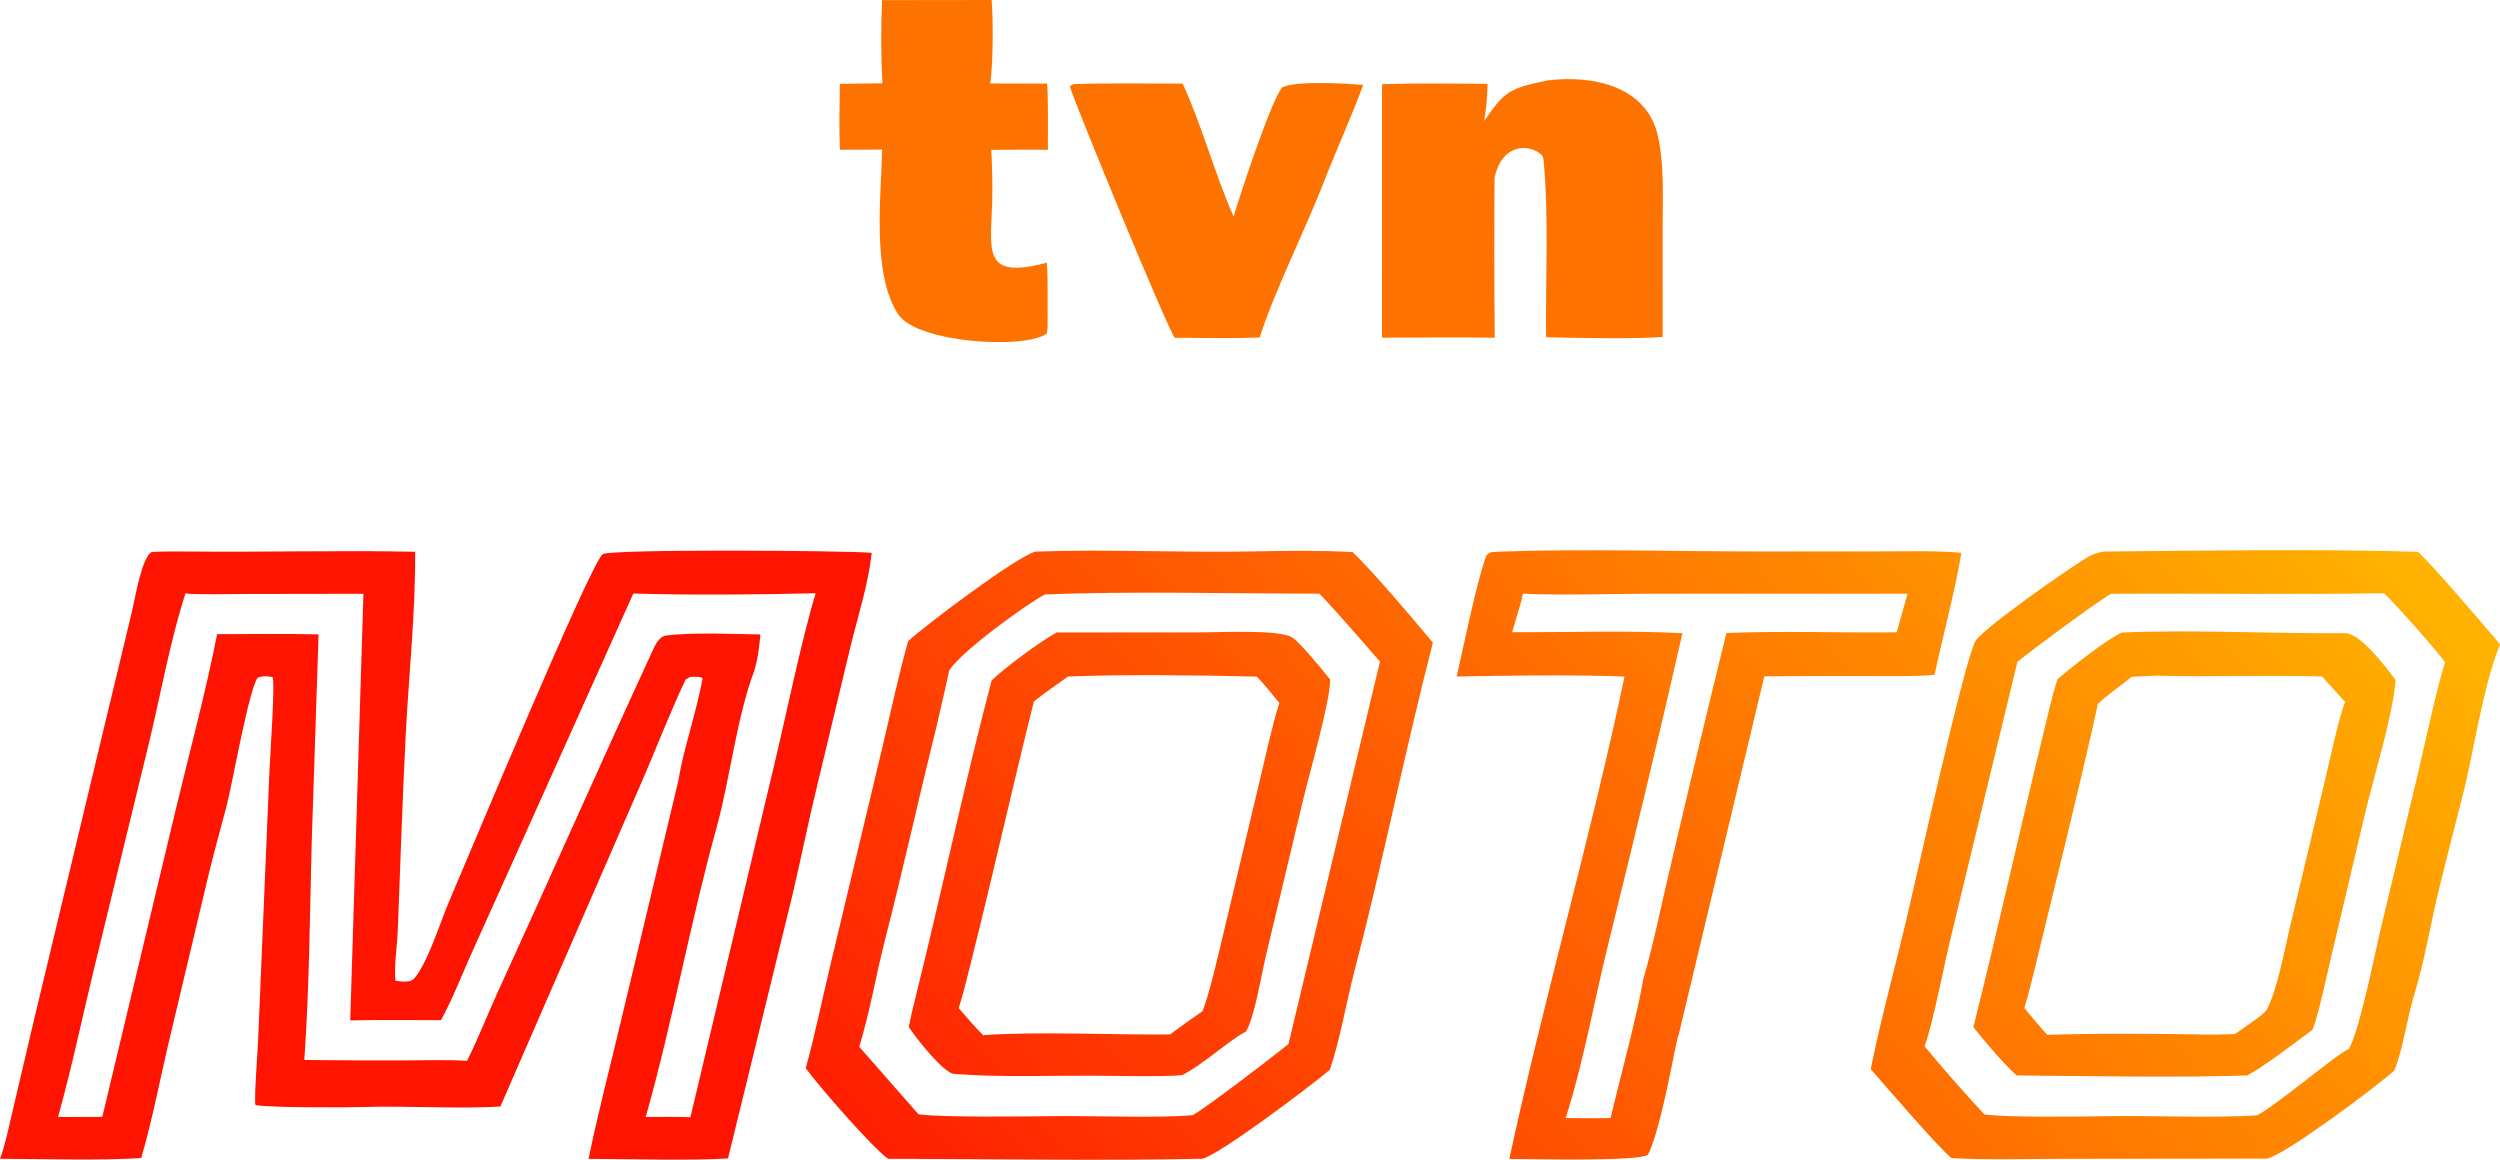
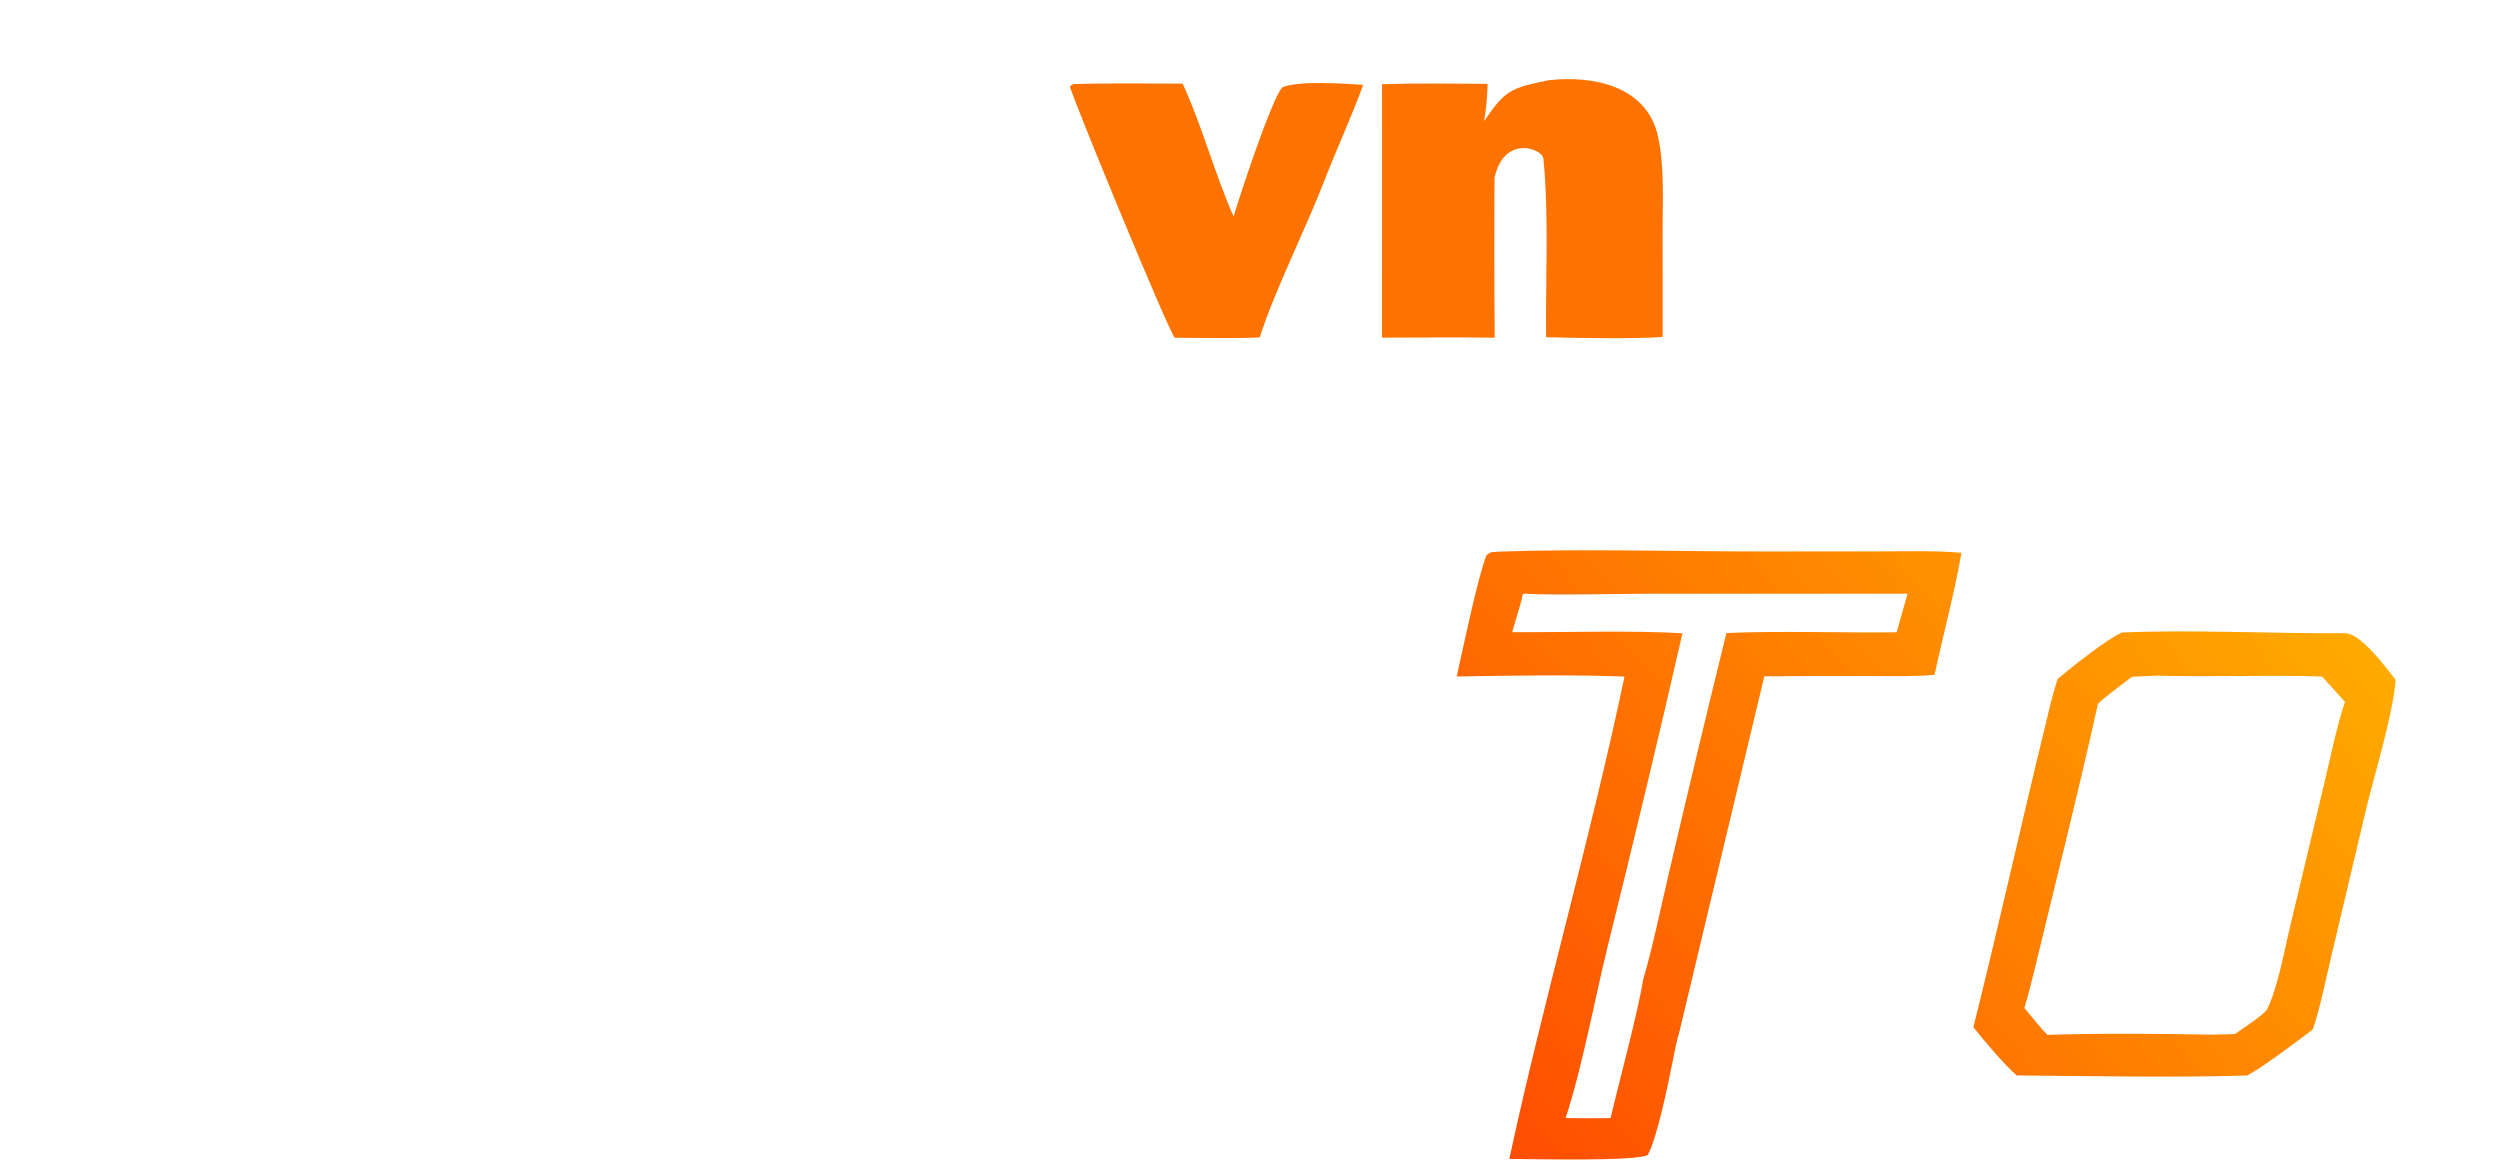
<svg xmlns="http://www.w3.org/2000/svg" xmlns:ns1="http://sodipodi.sourceforge.net/DTD/sodipodi-0.dtd" xmlns:ns2="http://www.inkscape.org/namespaces/inkscape" width="792.485" height="367.63" viewBox="0 0 792.485 367.63" version="1.1" id="svg13" ns1:docname="tvn-moto.svg" ns2:version="1.4.2 (f4327f4, 2025-05-13)">
  <ns1:namedview id="namedview13" pagecolor="#ffffff" bordercolor="#000000" borderopacity="0.25" ns2:showpageshadow="2" ns2:pageopacity="0.0" ns2:pagecheckerboard="0" ns2:deskcolor="#d1d1d1" ns2:zoom="3.025" ns2:cx="395.70248" ns2:cy="183.30579" ns2:window-width="3840" ns2:window-height="2054" ns2:window-x="-11" ns2:window-y="-11" ns2:window-maximized="1" ns2:current-layer="svg13" />
-   <path fill="#fe1401" d="m 131.6,174.906 c 0.123,19.262 -1.965,38.402 -2.961,57.544 -1.072,20.603 -1.728,41.622 -2.535,62.256 -0.194,4.967 -1.189,11.423 -0.765,16.2 0.89,0.113 1.817,0.254 2.715,0.246 1.256,-0.01 2.427,-0.029 3.264,-0.999 4.334,-5.028 8.334,-18.118 11.141,-24.63 5.496,-12.746 44.497,-106.534 48.58,-109.839 2.112,-1.71 78.178,-1.172 85.286,-0.436 -1.07,9.901 -4.231,19.548 -6.629,29.321 l -10.387,43.312 c -2.969,12.082 -5.319,24.012 -8.159,36.03 l -20.373,83.301 c -11.952,0.771 -31.679,0.145 -44.202,0.144 2.891,-14.259 6.974,-29.781 10.353,-44.052 l 18.231,-76.368 c 1.313,-8.935 5.873,-21.989 7.544,-31.941 -1.07,-0.682 -2.448,-0.41 -3.938,-0.413 -0.385,0.223 -0.856,0.494 -1.412,0.814 -4.371,9.072 -9.337,21.766 -13.161,30.677 L 158.63,350.745 c -12.42,0.832 -30.214,-0.265 -43.075,0.168 -5.58,0.188 -30.024,0.253 -34.588,-0.624 -0.431,-2.834 0.729,-16.619 0.861,-20.67 l 3.615,-85.733 c 0.142,-3.338 1.82,-27.85 0.974,-29.26 -2.101,-0.296 -2.664,-0.473 -4.706,0.172 -2.702,3.157 -8.192,34.315 -9.913,40.818 -1.605,6.064 -3.976,14.659 -5.497,20.89 l -11.98,50.413 c -3.259,13.388 -5.711,26.91 -9.545,40.163 -12.322,0.855 -31.909,0.272 -44.776,0.251 1.507,-3.682 3.269,-12.071 4.251,-16.253 l 6.728,-28.612 23.056,-96.223 7.862,-32.654 c 0.993,-4.109 2.998,-16.968 6.255,-18.638 4.106,-0.177 8.383,-0.162 12.498,-0.121 23.599,0.233 47.37,-0.425 70.95,0.074 z m 8.195,148.483 c -9.418,0.012 -19.399,-0.146 -28.771,0.085 l 4.184,-135.251 -37.101,0.06 c -4.816,0.007 -14.937,0.293 -19.348,-0.163 -4.772,15.031 -7.623,30.923 -11.263,46.251 l -17.619,72.438 c -4.035,16.701 -6.849,30.517 -11.476,47.276 l 14.033,-0.036 23.199,-97.09 c 4.139,-17.238 9.904,-38.909 13.19,-55.927 10.535,-0.006 21.674,-0.195 32.162,0.067 l -2.191,66.41 c -0.607,23.275 -0.708,45.088 -2.329,68.492 10.948,0.139 21.897,0.183 32.845,0.133 5.383,-0.006 13.526,-0.262 18.728,0.165 3.482,-6.903 6.364,-14.419 9.623,-21.528 16.73,-36.49 32.903,-73.275 49.764,-109.695 0.621,-1.34 1.924,-3.318 3.508,-3.58 8.499,-1.152 21.669,-0.481 30.116,-0.381 -0.471,4.552 -0.678,7.084 -1.925,11.46 -5.632,14.858 -7.712,34.412 -11.991,49.842 -8.347,30.103 -13.939,61.626 -22.441,91.661 4.607,-0.004 9.602,-0.103 14.172,0.072 l 26.724,-112.385 c 3.652,-15.156 8.558,-39.342 12.988,-53.71 -17.345,0.445 -40.47,0.63 -57.815,0.089 l -39.414,87.704 -12.471,27.697 c -2.895,6.537 -5.664,13.613 -9.081,19.844 z" id="path1" />
  <defs id="defs2">
    <linearGradient id="gradient_0" gradientUnits="userSpaceOnUse" x1="807.009" y1="464.852" x2="985.775" y2="309.996" gradientTransform="translate(-204.237,-116.573)">
      <stop offset="0" stop-color="#FF6D00" id="stop1" />
      <stop offset="1" stop-color="#FFB300" id="stop2" />
    </linearGradient>
  </defs>
-   <path fill="url(#gradient_0)" d="m 666.894,174.844 c 31.181,-0.319 68.64,-0.854 99.586,0.069 4.997,4.628 21.093,23.506 26.005,29.312 -5.683,14.245 -8.084,33.462 -11.979,48.48 -2.324,8.961 -4.561,18.03 -6.84,27.006 -3.014,11.873 -4.826,24.08 -8.437,35.828 -2.083,6.787 -3.658,17.574 -6.194,23.728 -5.082,4.762 -34.741,26.899 -40.389,27.991 l -63.848,0.074 c -10.818,0.006 -25.699,0.424 -36.147,-0.231 -3.569,-2.595 -21.568,-23.557 -25.632,-28.191 3.216,-16.008 7.647,-31.936 11.406,-47.839 2.579,-10.914 18.49,-82.661 21.838,-87.948 2.639,-4.167 30.971,-24.032 36.261,-26.936 1.334,-0.731 2.89,-1.048 4.37,-1.343 z m -27.386,34.951 -21.306,88.16 c -1.889,7.752 -5.736,27.621 -8.13,33.718 5.56,6.696 12.999,15.236 18.985,21.601 7.057,0.966 29.582,0.719 37.825,0.555 14.699,-0.292 34.36,0.678 48.647,-0.286 7.369,-4.071 24.302,-18.823 29.102,-21.066 3.297,-5.857 8.018,-29.266 9.842,-37.141 l 11.932,-49.877 c 2.336,-9.955 5.782,-26.167 8.658,-35.552 -3.459,-4.633 -14.984,-17.658 -19.342,-21.862 -28.7,0.501 -57.851,-0.005 -86.604,0.186 -5.98,3.704 -24.058,17.07 -29.609,21.564 z" id="path2" style="fill:url(#gradient_0)" />
  <defs id="defs4">
    <linearGradient id="gradient_1" gradientUnits="userSpaceOnUse" x1="831.564" y1="442.606" x2="961.716" y2="331.48" gradientTransform="translate(-204.237,-116.573)">
      <stop offset="0" stop-color="#FF7600" id="stop3" />
      <stop offset="1" stop-color="#FA0" id="stop4" />
    </linearGradient>
  </defs>
  <path fill="url(#gradient_1)" d="m 672.686,200.503 c 22.825,-0.969 47.715,0.395 70.675,0.22 4.965,-0.038 12.892,10.76 16.064,14.833 -1.237,12.85 -6.871,30.061 -9.918,43.186 l -10.489,44.347 c -1.389,5.832 -3.954,18.267 -5.963,23.339 -4.991,3.699 -15.606,11.83 -20.723,14.493 -22.556,0.733 -50.19,0.162 -73.053,-0.011 -4.292,-3.803 -10.062,-10.738 -13.726,-15.287 7.722,-30.861 14.629,-62.029 22.148,-92.948 1.413,-5.812 2.703,-11.703 4.514,-17.402 4.161,-3.548 15.885,-12.871 20.471,-14.77 z m -30.982,119.041 c 2.224,2.636 4.951,6.045 7.268,8.501 15.704,-0.53 36.41,-0.36 52.274,-0.07 l 7.187,-0.186 c 2.087,-1.465 9.431,-6.27 10.219,-7.847 3.273,-6.555 5.353,-17.959 7.043,-25.15 l 11.075,-46.435 c 1.794,-7.481 4.198,-19.136 6.582,-25.883 -2.444,-2.652 -4.867,-5.323 -7.269,-8.013 -17.434,-0.594 -35.133,0.228 -52.36,-0.286 l -7.912,0.364 c -2.644,2.039 -8.631,6.423 -10.774,8.559 -6.132,27.805 -13.248,55.81 -19.916,83.537 -1.013,4.211 -2.196,8.771 -3.417,12.909 z" id="path4" style="fill:url(#gradient_1)" />
  <defs id="defs6">
    <linearGradient id="gradient_2" gradientUnits="userSpaceOnUse" x1="469.486" y1="465.079" x2="647.777" y2="309.635" gradientTransform="translate(-204.237,-116.573)">
      <stop offset="0" stop-color="#FF1F01" id="stop5" />
      <stop offset="1" stop-color="#FF6801" id="stop6" />
    </linearGradient>
  </defs>
-   <path fill="url(#gradient_2)" d="m 328.177,174.861 c 22.977,-0.834 46.918,0.405 69.996,-0.083 9.648,-0.204 21.105,-0.336 30.605,0.237 6.351,6.013 19.61,21.692 25.443,28.716 -8.836,34.195 -15.878,69.691 -24.833,103.933 -2.619,10.014 -4.551,21.848 -7.843,31.45 -5.499,4.727 -35.709,27.531 -40.543,28.207 -32.125,0.664 -67.206,0.062 -99.485,0 -4.558,-3.054 -22.423,-23.502 -26.095,-28.72 2.798,-10.058 5.464,-22.919 7.941,-33.245 l 16.563,-69.373 c 2.506,-10.562 5.015,-22.405 7.967,-32.763 5.901,-5.389 34.174,-26.632 40.284,-28.359 z m -55.8,156.965 18.771,21.388 c 6.974,1.06 34.906,0.711 43.391,0.59 10.056,-0.144 34.354,0.688 43.552,-0.313 4.049,-2.155 26.123,-19.082 30.353,-22.541 l 29.003,-121.238 c -5.844,-6.619 -13.168,-15.24 -19.218,-21.529 -27.205,0.015 -60.298,-0.835 -86.995,0.245 -5.669,2.967 -26.972,18.328 -30.398,24.245 0.165,-0.285 -3.739,16.78 -4.058,18.059 -5.55,22.289 -10.496,44.822 -16.208,67.092 -2.925,11.408 -4.727,22.651 -8.193,34.002 z" id="path6" style="fill:url(#gradient_2)" />
  <defs id="defs8">
    <linearGradient id="gradient_3" gradientUnits="userSpaceOnUse" x1="494.308" y1="443.208" x2="623.714" y2="330.967" gradientTransform="translate(-204.237,-116.573)">
      <stop offset="0" stop-color="#FF2901" id="stop7" />
      <stop offset="1" stop-color="#FF5E01" id="stop8" />
    </linearGradient>
  </defs>
-   <path fill="url(#gradient_3)" d="m 334.959,200.491 46.368,-0.036 c 5.452,-0.001 23.734,-0.939 28.122,1.514 2.434,1.362 9.979,10.634 12.192,13.438 0.121,6.791 -6.797,30.541 -8.69,38.685 l -11.638,48.752 c -1.41,5.915 -3.667,19.805 -6.325,24.121 -5.788,3.077 -13.295,10.271 -20.197,13.826 -4.946,0.597 -21.648,0.237 -27.895,0.203 -14.115,-0.076 -30.539,0.557 -44.481,-0.578 -3.393,-0.276 -12.21,-11.594 -14.328,-14.83 0.71,-3.75 1.753,-7.943 2.674,-11.657 8.083,-32.575 15.027,-65.751 23.563,-98.179 3.626,-3.7 15.929,-12.773 20.635,-15.259 z m -7.221,21.852 c -6.743,26.982 -12.802,54.233 -19.574,81.201 -1.292,5.144 -2.655,11.013 -4.264,16.025 2.428,2.779 5.161,6.066 7.769,8.589 15.954,-1.249 42.283,-0.055 59.255,-0.251 3.366,-2.531 6.788,-4.988 10.262,-7.367 2.173,-5.289 5.048,-18.084 6.508,-24.085 l 11.793,-49.703 c 1.526,-6.313 4.053,-17.93 6.075,-23.902 -1.867,-2.256 -5.211,-6.493 -7.201,-8.377 -17.145,-0.405 -42.87,-0.749 -59.818,-0.013 -3.444,2.476 -7.536,5.273 -10.805,7.883 z" id="path8" style="fill:url(#gradient_3)" />
  <defs id="defs10">
    <linearGradient id="gradient_4" gradientUnits="userSpaceOnUse" x1="644.525" y1="435.758" x2="818.405" y2="286.645" gradientTransform="translate(-204.237,-116.573)">
      <stop offset="0" stop-color="#FF4E01" id="stop9" />
      <stop offset="1" stop-color="#FF9200" id="stop10" />
    </linearGradient>
  </defs>
  <path fill="url(#gradient_4)" d="m 475.529,174.853 c 25.836,-0.915 57.068,-0.026 83.41,-0.044 l 37.666,-0.028 c 8.072,-0.006 17.193,-0.268 25.138,0.457 -1.662,10.656 -6.138,27.472 -8.495,38.674 -6.392,0.615 -15.1,0.395 -21.663,0.39 -10.77,-0.025 -21.539,0.004 -32.309,0.09 l -27.153,113.629 c -0.524,1.195 -1.771,7.858 -2.138,9.638 -1.46,7.091 -4.622,22.693 -7.627,28.432 -3.196,2.149 -37.862,1.287 -43.914,1.281 10.84,-50.307 25.974,-102.576 36.507,-152.899 -15.476,-0.64 -37.601,-0.318 -53.187,-0.025 1.967,-8.646 6.555,-31.054 9.409,-38.368 1.567,-1.433 1.726,-0.99 4.356,-1.227 z m 3.821,25.543 c 16.289,0.099 38.381,-0.615 53.972,0.355 -7.468,32.856 -15.438,65.878 -23.533,98.586 -4.299,17.369 -7.968,38.055 -13.489,55.085 4.707,0.025 9.561,0.111 14.254,0 2.649,-11.338 8.634,-33.33 10.315,-43.891 2.973,-9.938 5.762,-23.635 8.21,-33.938 5.905,-25.347 11.968,-50.658 18.188,-75.93 17.257,-0.735 36.499,-0.022 53.967,-0.223 1.124,-4.087 2.271,-8.166 3.442,-12.239 l -81.472,0.007 c -11.596,0.003 -29.344,0.556 -40.439,-0.02 -0.875,4.285 -2.31,8.019 -3.415,12.208 z" id="path10" style="fill:url(#gradient_4)" />
  <path fill="#fe7300" d="m 490.693,25.472 c 13.98,-1.678 31.241,1.64 34.845,17.586 2.085,9.223 1.502,20.051 1.508,29.553 l 0.014,34.171 c -7.207,0.734 -29.109,0.345 -36.949,0.115 -0.218,-18.394 0.929,-38.594 -0.86,-56.624 -0.313,-3.155 -12.441,-7.728 -15.492,6.083 -0.114,16.897 -0.092,33.795 0.066,50.691 -11.794,-0.171 -23.917,-0.018 -35.736,-0.009 l 0.018,-80.35 c 10.85,-0.35 22.577,-0.166 33.459,-0.12 -0.14,4.679 -0.369,7.203 -1.099,11.826 6.639,-9.915 8.585,-10.464 20.226,-12.922 z" id="path11" />
-   <path fill="#fe7300" d="M 279.62,0.045 314.336,0 c 0.538,5.582 0.484,21.279 -0.472,26.464 l 18.074,0.039 c 0.409,5.712 0.196,15.026 0.239,20.998 -5.908,-0.136 -12.031,-0.019 -17.956,0.015 0.316,5.332 0.421,10.674 0.317,16.014 -0.437,15.963 -3.413,25.288 17.326,19.729 0.367,6.249 0.202,13.701 0.215,20.041 0.071,0.801 -0.116,1.577 -0.24,2.393 -6.545,5.114 -41.114,3.131 -47.142,-6.095 -8.377,-12.823 -5.372,-37.082 -5.078,-52.176 l -13.39,0.04 c -0.247,-7.082 -0.124,-13.795 -0.007,-20.873 l 13.494,-0.186 C 279.25,17.624 279.218,8.827 279.62,0.045 Z" id="path12" />
  <path fill="#fe7300" d="m 340.246,26.662 c 11.052,-0.375 23.476,-0.13 34.634,-0.16 6.112,13.169 10.269,28.917 16.174,42.143 1.793,-6.203 12.031,-37.295 15.433,-40.968 4.783,-2.184 19.886,-1.183 25.625,-0.782 -3.136,8.823 -8.552,20.763 -12.167,30.034 -5.565,14.608 -16.199,35.873 -20.611,50.021 -7.999,0.426 -18.827,0.119 -26.966,0.118 -2.68,-3.698 -33.261,-78.114 -33.211,-79.712 z" id="path13" />
</svg>